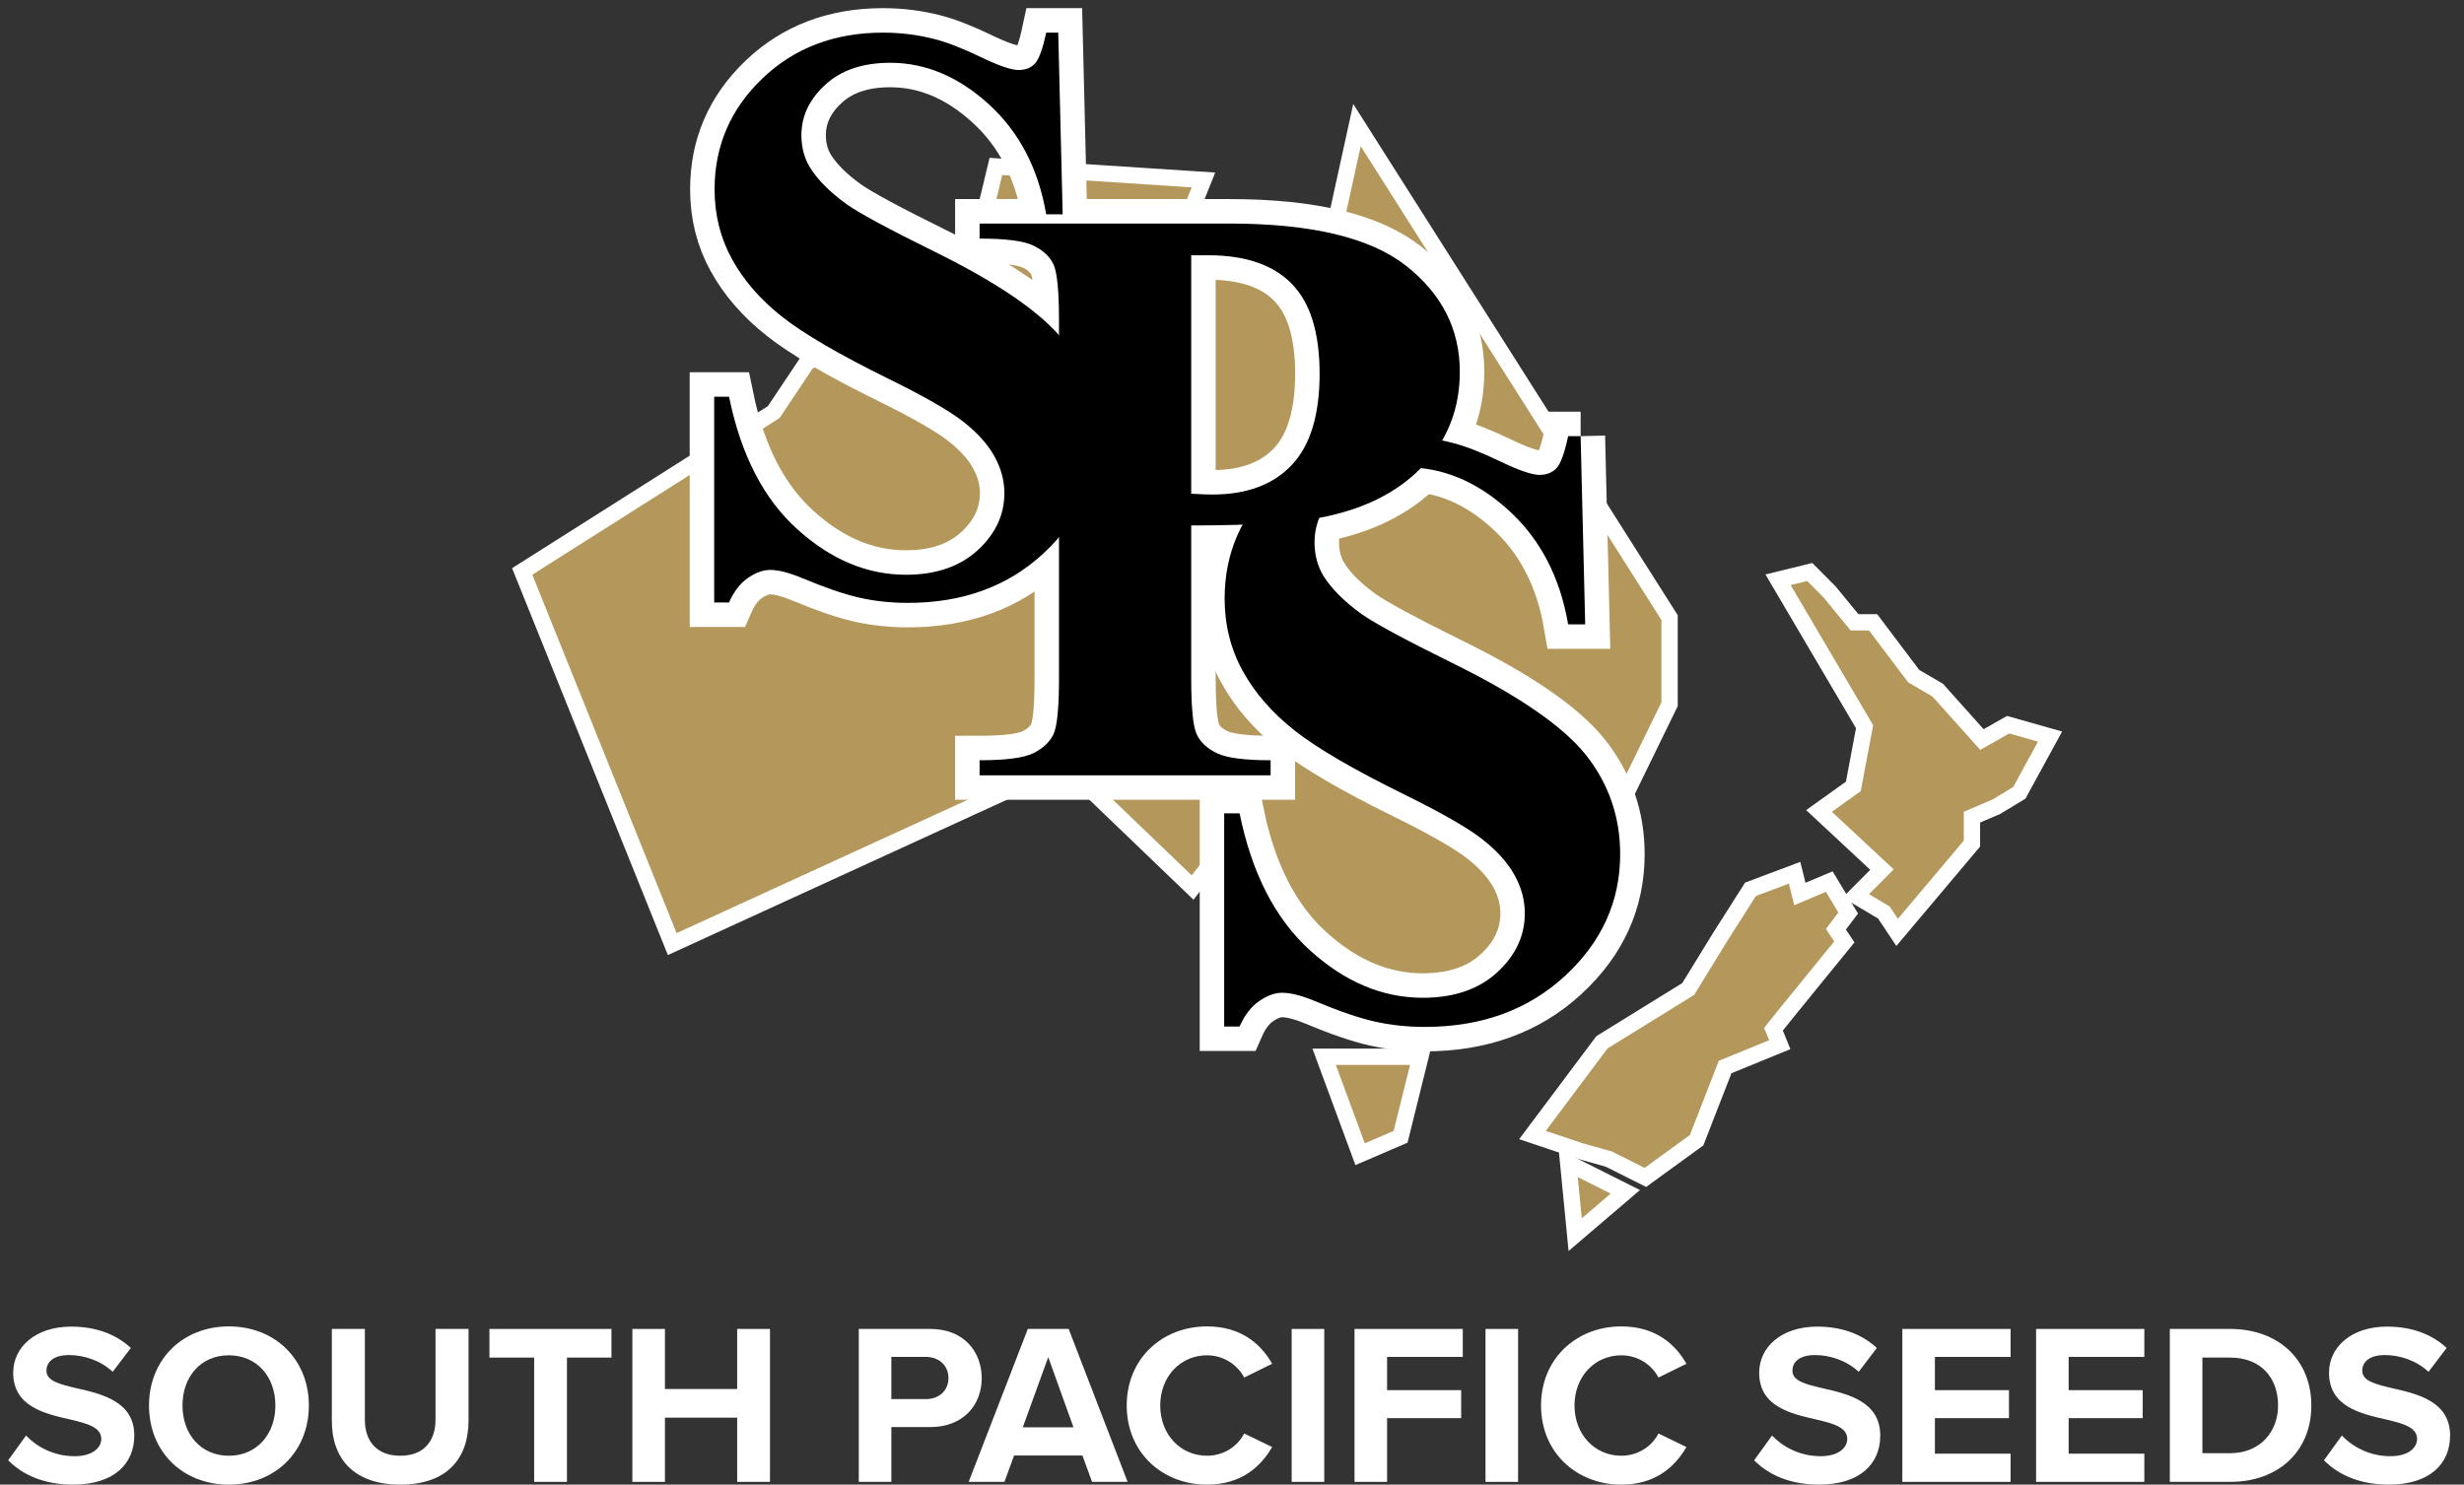
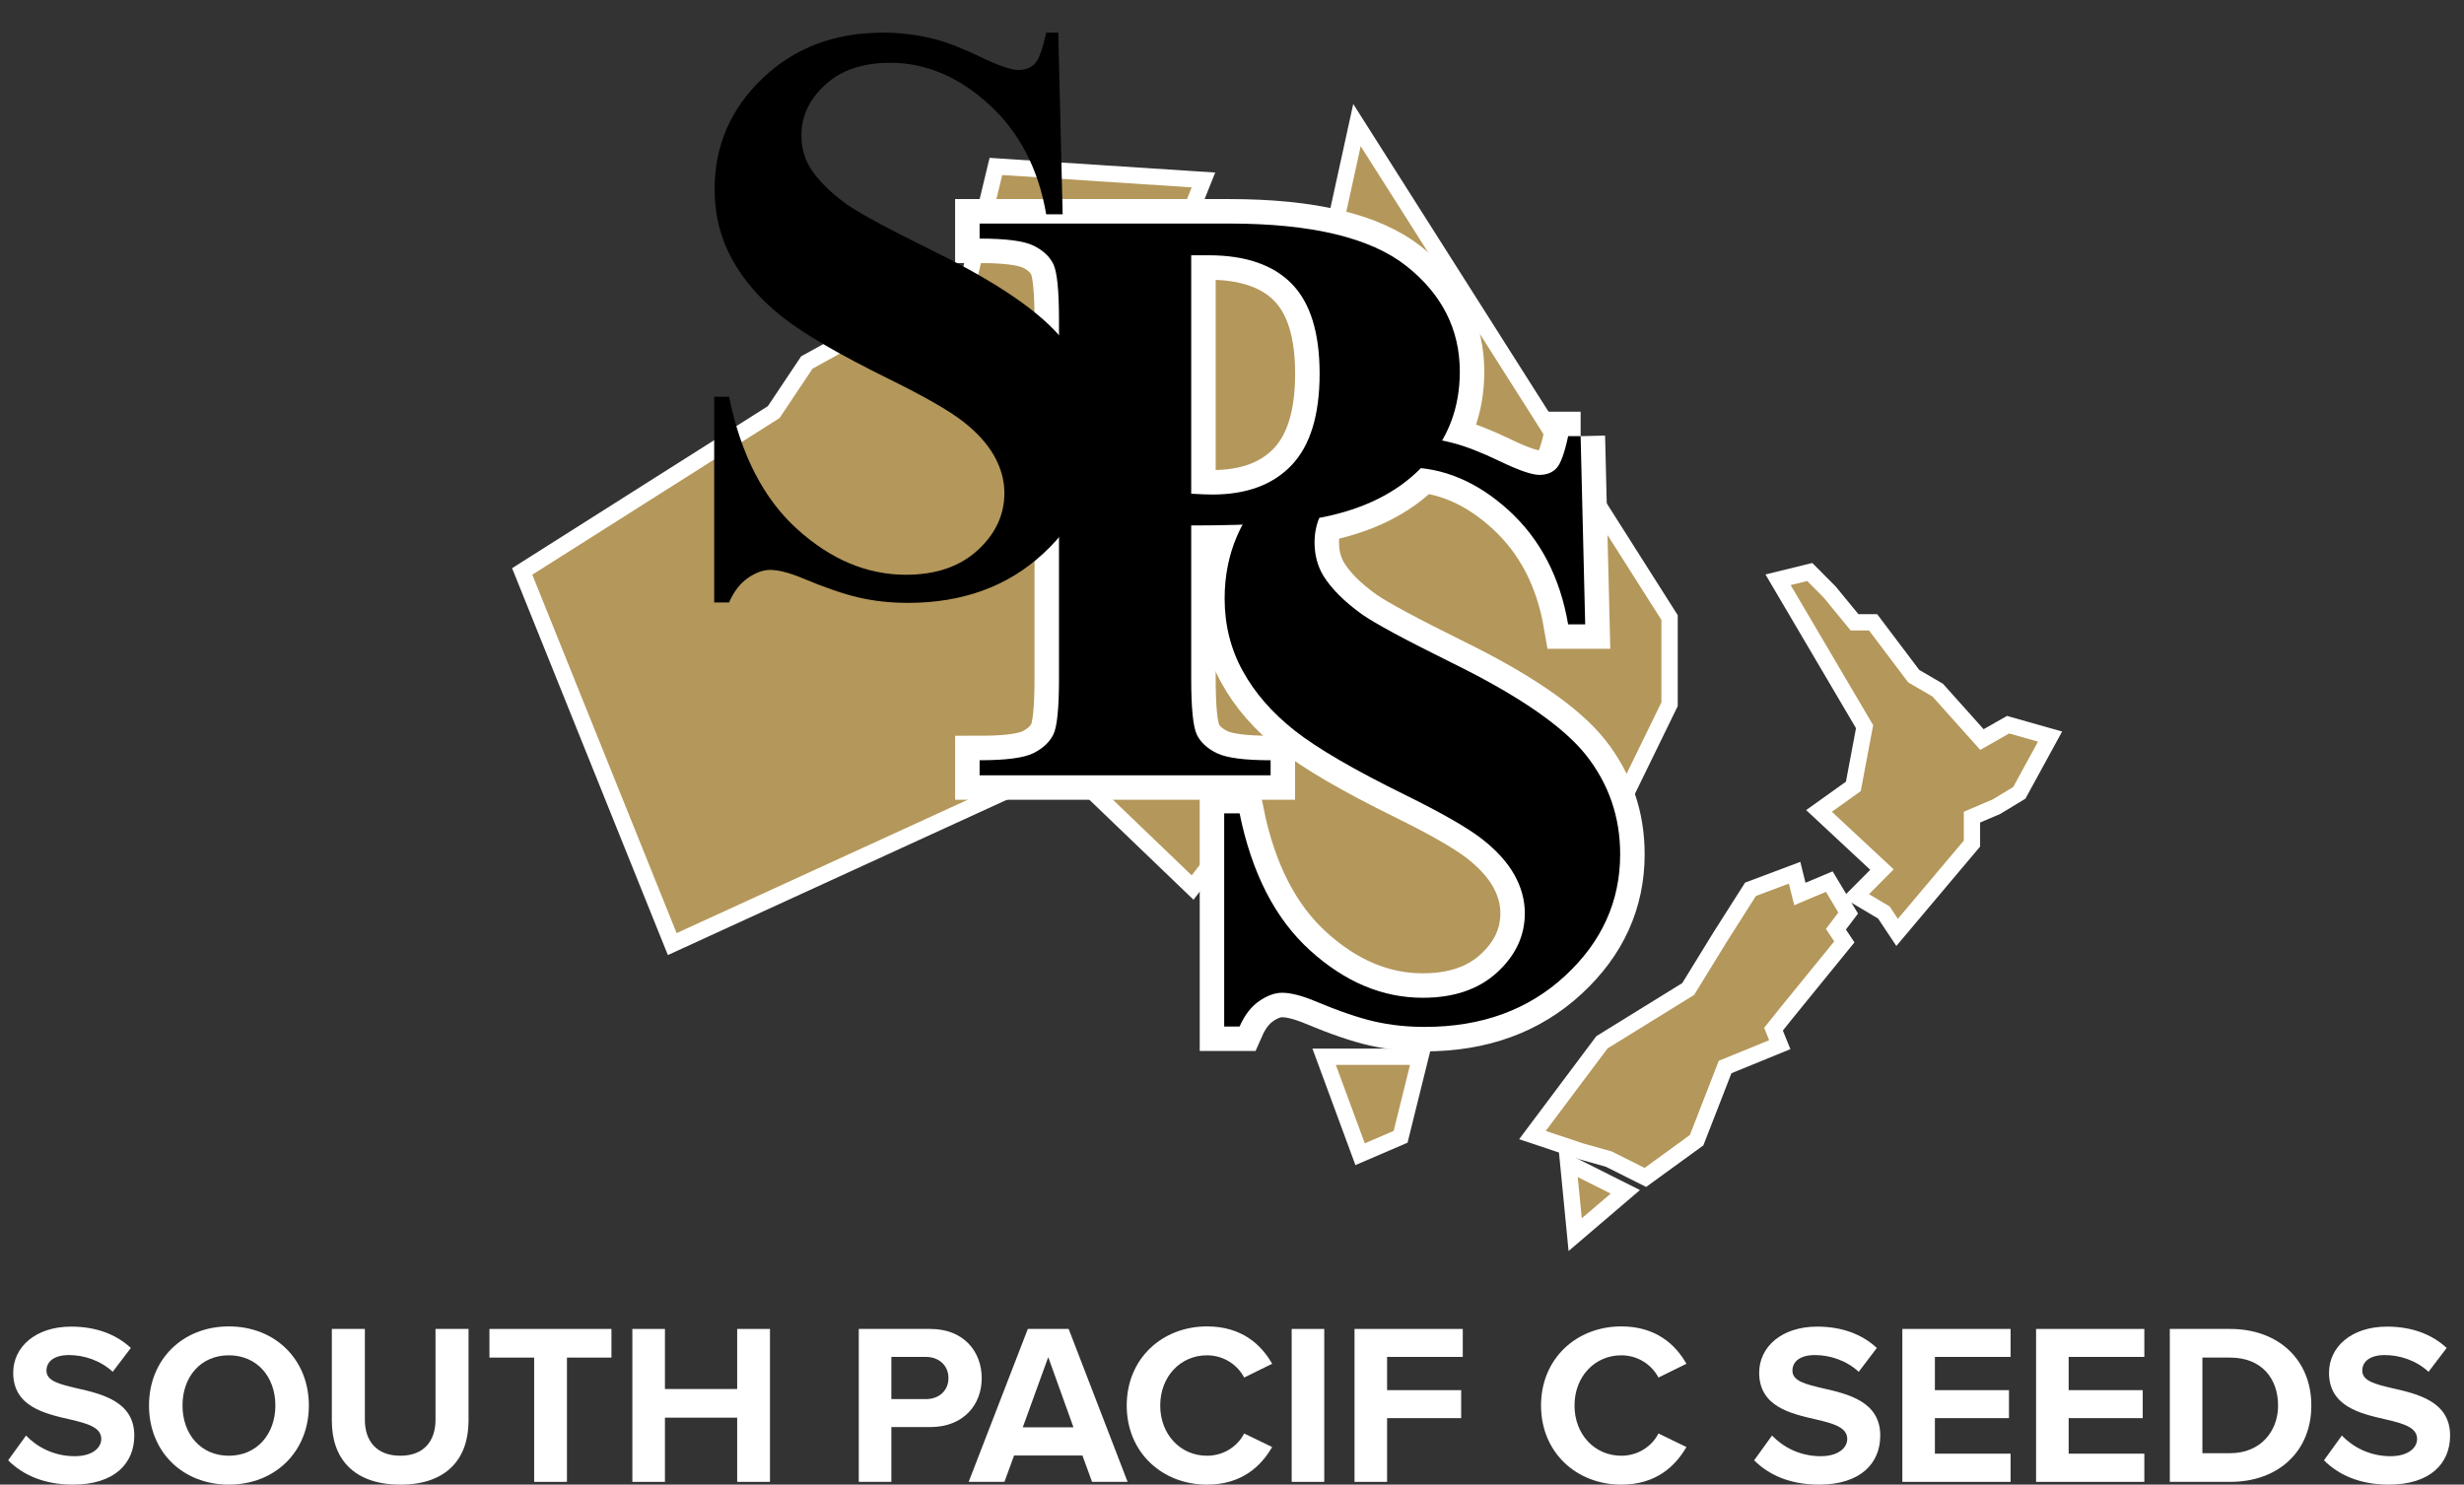
<svg xmlns="http://www.w3.org/2000/svg" width="151" height="91" viewBox="0 0 151 91" fill="none">
  <rect x="0" y="0" width="151" height="91" fill="#333333" stroke="none" />
  <path d="M81.864 65.273L83.637 70.079L85.407 69.318L86.409 65.273H81.864ZM81.617 17.038L71.514 15.272L73.031 11.485L61.419 10.728L59.897 17.039L49.795 22.596L47.771 25.626L32.621 35.226L41.465 57.195L62.421 47.593H66.716L73.03 53.656L75.963 49.853L76.817 57.444L83.387 60.478L92.22 60.225L96.764 53.407L101.815 43.051V37.999L83.387 8.96L81.616 17.039L81.617 17.038Z" stroke="white" stroke-width="2" />
  <path fill-rule="evenodd" clip-rule="evenodd" d="M81.864 65.273L83.637 70.079L85.407 69.318L86.409 65.273H81.864ZM81.617 17.038L71.514 15.272L73.031 11.485L61.419 10.728L59.897 17.039L49.795 22.596L47.771 25.626L32.621 35.226L41.465 57.195L62.421 47.593H66.716L73.03 53.656L75.963 49.853L76.817 57.444L83.387 60.478L92.22 60.225L96.764 53.407L101.815 43.051V37.999L83.387 8.96L81.616 17.039L81.617 17.038Z" fill="#B4975A" />
  <path d="M94.728 69.318L98.515 64.262L103.821 60.983L105.837 57.703L107.607 54.919L109.627 54.16L109.953 55.484L111.897 54.667L112.658 55.932L111.897 56.938L112.405 57.703L109.121 61.739L108.111 63.001L108.419 63.759L105.331 65.021L103.561 69.569L100.784 71.587L98.766 70.575L96.998 70.079L94.728 69.318Z" stroke="white" stroke-width="2" />
  <path fill-rule="evenodd" clip-rule="evenodd" d="M94.728 69.318L98.515 64.262L103.821 60.983L105.837 57.703L107.607 54.919L109.627 54.16L109.953 55.484L111.897 54.667L112.658 55.932L111.897 56.938L112.405 57.703L109.121 61.739L108.111 63.001L108.419 63.759L105.331 65.021L103.561 69.569L100.784 71.587L98.766 70.575L96.998 70.079L94.728 69.318Z" fill="#B4975A" />
  <path d="M98.706 73.162L96.935 74.675L96.689 72.15L98.706 73.162Z" stroke="white" stroke-width="2" />
  <path fill-rule="evenodd" clip-rule="evenodd" d="M98.706 73.162L96.935 74.675L96.689 72.15L98.706 73.162Z" fill="#B4975A" />
  <path d="M109.736 35.862L114.792 44.451L114.032 48.492L112.262 49.757L116.05 53.287L114.538 54.808L115.803 55.561L116.307 56.319L120.346 51.524V49.757L122.121 48.998L123.374 48.24L124.893 45.459L123.125 44.958L121.355 45.965L118.429 42.696L116.938 41.825L114.538 38.644H113.413L111.755 36.623L110.751 35.613L109.736 35.862Z" stroke="white" stroke-width="2" />
  <path fill-rule="evenodd" clip-rule="evenodd" d="M109.736 35.862L114.792 44.451L114.032 48.492L112.262 49.757L116.05 53.287L114.538 54.808L115.803 55.561L116.307 56.319L120.346 51.524V49.757L122.121 48.998L123.374 48.24L124.893 45.459L123.125 44.958L121.355 45.965L118.429 42.696L116.938 41.825L114.538 38.644H113.413L111.755 36.623L110.751 35.613L109.736 35.862Z" fill="#B4975A" />
  <path d="M73 32.208V41.585C73 43.415 73.117 44.565 73.349 45.039C73.583 45.513 73.997 45.892 74.592 46.175C75.188 46.458 76.277 46.599 77.866 46.599V47.521H60.032V46.599C61.654 46.599 62.755 46.454 63.334 46.162C63.911 45.872 64.316 45.494 64.55 45.028C64.782 44.562 64.898 43.415 64.898 41.586V19.637C64.898 17.808 64.782 16.657 64.55 16.183C64.316 15.709 63.906 15.331 63.319 15.049C62.733 14.766 61.637 14.624 60.032 14.624V13.702H75.328C80.367 13.702 83.981 14.567 86.174 16.295C88.365 18.025 89.461 20.186 89.461 22.78C89.461 24.975 88.753 26.855 87.338 28.417C85.924 29.98 83.974 31.045 81.49 31.609C79.815 32.008 76.985 32.208 72.999 32.208L73 32.208ZM73 15.646V30.262C73.57 30.296 74.001 30.312 74.295 30.312C76.399 30.312 78.022 29.709 79.161 28.504C80.3 27.298 80.869 25.432 80.869 22.904C80.869 20.394 80.299 18.556 79.161 17.393C78.022 16.23 76.322 15.647 74.061 15.647H73L73 15.646Z" fill="white" stroke="white" stroke-width="3" />
  <path d="M96.864 26.735L97.145 38.268H96.099C95.604 35.377 94.392 33.05 92.463 31.288C90.532 29.529 88.443 28.648 86.197 28.648C84.462 28.648 83.088 29.111 82.078 30.039C81.065 30.966 80.559 32.033 80.559 33.241C80.559 34.007 80.738 34.687 81.094 35.282C81.588 36.082 82.379 36.874 83.467 37.656C84.266 38.218 86.113 39.212 89.005 40.642C93.053 42.632 95.784 44.512 97.195 46.282C98.59 48.051 99.288 50.075 99.288 52.355C99.288 55.248 98.162 57.735 95.908 59.818C93.652 61.902 90.791 62.944 87.32 62.944C86.233 62.944 85.203 62.834 84.233 62.612C83.263 62.391 82.047 61.974 80.584 61.362C79.768 61.022 79.094 60.851 78.569 60.851C78.125 60.851 77.659 61.022 77.165 61.362C76.671 61.703 76.272 62.221 75.965 62.919H75.022V49.853H75.965C76.714 53.528 78.156 56.332 80.292 58.262C82.426 60.193 84.726 61.158 87.193 61.158C89.099 61.158 90.617 60.64 91.749 59.602C92.881 58.564 93.445 57.356 93.445 55.978C93.445 55.161 93.228 54.371 92.796 53.605C92.361 52.84 91.702 52.112 90.818 51.424C89.933 50.734 88.368 49.838 86.123 48.73C82.975 47.183 80.713 45.864 79.335 44.776C77.957 43.687 76.897 42.472 76.159 41.127C75.418 39.783 75.049 38.303 75.049 36.686C75.049 33.93 76.06 31.582 78.085 29.643C80.109 27.705 82.66 26.735 85.739 26.735C86.862 26.735 87.951 26.872 89.006 27.143C89.805 27.347 90.78 27.726 91.929 28.278C93.076 28.831 93.881 29.108 94.339 29.108C94.781 29.108 95.13 28.972 95.385 28.699C95.641 28.428 95.878 27.773 96.1 26.735H96.865H96.864Z" fill="white" stroke="white" stroke-width="3" />
-   <path d="M64.852 2L65.123 13.134H64.113C63.636 10.343 62.467 8.097 60.603 6.396C58.739 4.698 56.723 3.848 54.556 3.848C52.881 3.848 51.554 4.295 50.578 5.191C49.601 6.085 49.112 7.116 49.112 8.281C49.112 9.02 49.284 9.678 49.63 10.251C50.106 11.024 50.868 11.788 51.919 12.543C52.691 13.084 54.474 14.046 57.266 15.424C61.173 17.346 63.809 19.161 65.172 20.869C66.518 22.577 67.192 24.531 67.192 26.73C67.192 29.522 66.104 31.924 63.929 33.935C61.753 35.947 58.99 36.953 55.639 36.953C54.588 36.953 53.596 36.846 52.66 36.633C51.724 36.419 50.548 36.017 49.136 35.425C48.348 35.098 47.699 34.933 47.192 34.933C46.764 34.933 46.313 35.098 45.836 35.425C45.359 35.755 44.975 36.254 44.678 36.929H43.767V24.317H44.678C45.4 27.864 46.792 30.57 48.854 32.433C50.913 34.296 53.135 35.229 55.517 35.229C57.354 35.229 58.821 34.728 59.913 33.726C61.005 32.724 61.551 31.558 61.551 30.228C61.551 29.44 61.341 28.677 60.923 27.937C60.504 27.198 59.867 26.496 59.014 25.832C58.159 25.166 56.649 24.301 54.481 23.233C51.444 21.739 49.261 20.467 47.929 19.415C46.599 18.365 45.577 17.19 44.864 15.893C44.148 14.596 43.792 13.166 43.792 11.607C43.792 8.947 44.767 6.68 46.723 4.808C48.677 2.936 51.141 2 54.112 2C55.195 2 56.245 2.132 57.265 2.394C58.037 2.591 58.976 2.957 60.086 3.49C61.193 4.024 61.969 4.291 62.414 4.291C62.839 4.291 63.176 4.16 63.422 3.897C63.669 3.635 63.898 3.002 64.113 2H64.852Z" fill="white" stroke="white" stroke-width="3" />
  <path d="M73 32.208V41.585C73 43.415 73.117 44.565 73.349 45.039C73.583 45.513 73.997 45.892 74.592 46.175C75.188 46.458 76.277 46.599 77.866 46.599V47.521H60.032V46.599C61.654 46.599 62.755 46.454 63.334 46.162C63.911 45.872 64.316 45.494 64.55 45.028C64.782 44.562 64.898 43.415 64.898 41.586V19.637C64.898 17.808 64.782 16.657 64.55 16.183C64.316 15.709 63.906 15.331 63.319 15.049C62.733 14.766 61.637 14.624 60.032 14.624V13.702H75.328C80.367 13.702 83.981 14.567 86.174 16.295C88.365 18.025 89.461 20.186 89.461 22.78C89.461 24.975 88.753 26.855 87.338 28.417C85.924 29.98 83.974 31.045 81.49 31.609C79.815 32.008 76.985 32.208 72.999 32.208L73 32.208ZM73 15.646V30.262C73.57 30.296 74.001 30.312 74.295 30.312C76.399 30.312 78.022 29.709 79.161 28.504C80.3 27.298 80.869 25.432 80.869 22.904C80.869 20.394 80.299 18.556 79.161 17.393C78.022 16.23 76.322 15.647 74.061 15.647H73L73 15.646Z" fill="black" />
  <path d="M96.864 26.735L97.145 38.268H96.099C95.604 35.377 94.392 33.05 92.463 31.288C90.532 29.529 88.443 28.648 86.197 28.648C84.462 28.648 83.088 29.111 82.078 30.039C81.065 30.966 80.559 32.033 80.559 33.241C80.559 34.007 80.738 34.687 81.094 35.282C81.588 36.082 82.379 36.874 83.467 37.656C84.266 38.218 86.113 39.212 89.005 40.642C93.053 42.632 95.784 44.512 97.195 46.282C98.59 48.051 99.288 50.075 99.288 52.355C99.288 55.248 98.162 57.735 95.908 59.818C93.652 61.902 90.791 62.944 87.32 62.944C86.233 62.944 85.203 62.834 84.233 62.612C83.263 62.391 82.047 61.974 80.584 61.362C79.768 61.022 79.094 60.851 78.569 60.851C78.125 60.851 77.659 61.022 77.165 61.362C76.671 61.703 76.272 62.221 75.965 62.919H75.022V49.853H75.965C76.714 53.528 78.156 56.332 80.292 58.262C82.426 60.193 84.726 61.158 87.193 61.158C89.099 61.158 90.617 60.64 91.749 59.602C92.881 58.564 93.445 57.356 93.445 55.978C93.445 55.161 93.228 54.371 92.796 53.605C92.361 52.84 91.702 52.112 90.818 51.424C89.933 50.734 88.368 49.838 86.123 48.73C82.975 47.183 80.713 45.864 79.335 44.776C77.957 43.687 76.897 42.472 76.159 41.127C75.418 39.783 75.049 38.303 75.049 36.686C75.049 33.93 76.06 31.582 78.085 29.643C80.109 27.705 82.66 26.735 85.739 26.735C86.862 26.735 87.951 26.872 89.006 27.143C89.805 27.347 90.78 27.726 91.929 28.278C93.076 28.831 93.881 29.108 94.339 29.108C94.781 29.108 95.13 28.972 95.385 28.699C95.641 28.428 95.878 27.773 96.1 26.735H96.865H96.864Z" fill="black" />
  <path d="M64.852 2L65.123 13.134H64.113C63.636 10.343 62.467 8.097 60.603 6.396C58.739 4.698 56.723 3.848 54.556 3.848C52.881 3.848 51.554 4.295 50.578 5.191C49.601 6.085 49.112 7.116 49.112 8.281C49.112 9.02 49.284 9.678 49.63 10.251C50.106 11.024 50.868 11.788 51.919 12.543C52.691 13.084 54.474 14.046 57.266 15.424C61.173 17.346 63.809 19.161 65.172 20.869C66.518 22.577 67.192 24.531 67.192 26.73C67.192 29.522 66.104 31.924 63.929 33.935C61.753 35.947 58.99 36.953 55.639 36.953C54.588 36.953 53.596 36.846 52.66 36.633C51.724 36.419 50.548 36.017 49.136 35.425C48.348 35.098 47.699 34.933 47.192 34.933C46.764 34.933 46.313 35.098 45.836 35.425C45.359 35.755 44.975 36.254 44.678 36.929H43.767V24.317H44.678C45.4 27.864 46.792 30.57 48.854 32.433C50.913 34.296 53.135 35.229 55.517 35.229C57.354 35.229 58.821 34.728 59.913 33.726C61.005 32.724 61.551 31.558 61.551 30.228C61.551 29.44 61.341 28.677 60.923 27.937C60.504 27.198 59.867 26.496 59.014 25.832C58.159 25.166 56.649 24.301 54.481 23.233C51.444 21.739 49.261 20.467 47.929 19.415C46.599 18.365 45.577 17.19 44.864 15.893C44.148 14.596 43.792 13.166 43.792 11.607C43.792 8.947 44.767 6.68 46.723 4.808C48.677 2.936 51.141 2 54.112 2C55.195 2 56.245 2.132 57.265 2.394C58.037 2.591 58.976 2.957 60.086 3.49C61.193 4.024 61.969 4.291 62.414 4.291C62.839 4.291 63.176 4.16 63.422 3.897C63.669 3.635 63.898 3.002 64.113 2H64.852Z" fill="black" />
  <path d="M1.596 87.992C2.257 88.68 3.283 89.257 4.576 89.257C5.672 89.257 6.206 88.737 6.206 88.202C6.206 87.5 5.391 87.26 4.309 87.008C2.776 86.656 0.809 86.235 0.809 84.141C0.809 82.581 2.158 81.315 4.364 81.315C5.854 81.315 7.091 81.765 8.019 82.622L6.908 84.084C6.149 83.381 5.138 83.058 4.224 83.058C3.324 83.058 2.847 83.452 2.847 84.014C2.847 84.647 3.634 84.843 4.716 85.096C6.262 85.447 8.23 85.911 8.23 87.991C8.23 89.706 7.007 90.999 4.477 90.999C2.679 90.999 1.385 90.395 0.5 89.509L1.596 87.992Z" fill="white" />
  <path d="M14.023 81.302C16.862 81.302 18.928 83.326 18.928 86.151C18.928 88.976 16.862 90.999 14.023 90.999C11.184 90.999 9.132 88.976 9.132 86.151C9.132 83.326 11.198 81.302 14.023 81.302ZM14.023 83.073C12.294 83.073 11.184 84.394 11.184 86.151C11.184 87.894 12.294 89.229 14.023 89.229C15.752 89.229 16.876 87.894 16.876 86.151C16.876 84.394 15.752 83.073 14.023 83.073Z" fill="white" />
  <path d="M20.336 81.457H22.36V87.022C22.36 88.329 23.077 89.229 24.538 89.229C25.972 89.229 26.689 88.329 26.689 87.022V81.457H28.713V87.079C28.713 89.411 27.377 91 24.538 91C21.671 91 20.336 89.398 20.336 87.093V81.457Z" fill="white" />
  <path d="M32.735 83.213H29.994V81.457H37.471V83.213H34.744V90.831H32.734V83.213H32.735Z" fill="white" />
  <path d="M45.176 86.895H40.749V90.831H38.753V81.457H40.749V85.139H45.176V81.457H47.186V90.831H45.176V86.895Z" fill="white" />
  <path d="M52.628 81.457H57.013C59.051 81.457 60.162 82.834 60.162 84.478C60.162 86.109 59.037 87.472 57.013 87.472H54.624V90.831H52.628V81.457ZM56.746 83.171H54.624V85.757H56.746C57.533 85.757 58.124 85.252 58.124 84.465C58.124 83.691 57.533 83.171 56.746 83.171Z" fill="white" />
  <path d="M66.334 89.215H62.145L61.555 90.831H59.362L62.988 81.457H65.49L69.102 90.831H66.924L66.334 89.215ZM62.679 87.486H65.785L64.239 83.185L62.679 87.486Z" fill="white" />
  <path d="M69.048 86.151C69.048 83.269 71.227 81.302 73.968 81.302C76.105 81.302 77.299 82.427 77.96 83.593L76.245 84.436C75.852 83.677 75.008 83.073 73.968 83.073C72.338 83.073 71.101 84.38 71.101 86.151C71.101 87.922 72.338 89.229 73.968 89.229C75.008 89.229 75.852 88.639 76.245 87.865L77.96 88.695C77.285 89.861 76.105 91 73.968 91C71.227 91 69.048 89.032 69.048 86.151V86.151Z" fill="white" />
  <path d="M79.157 81.457H81.153V90.831H79.157V81.457Z" fill="white" />
  <path d="M83.008 81.457H89.642V83.171H85.004V85.209H89.544V86.924H85.004V90.831H83.008V81.457Z" fill="white" />
-   <path d="M91.036 81.457H93.032V90.831H91.036V81.457Z" fill="white" />
  <path d="M94.438 86.151C94.438 83.269 96.616 81.302 99.357 81.302C101.493 81.302 102.688 82.427 103.349 83.593L101.634 84.436C101.241 83.677 100.397 83.073 99.357 83.073C97.727 83.073 96.49 84.38 96.49 86.151C96.49 87.922 97.726 89.229 99.357 89.229C100.397 89.229 101.241 88.639 101.634 87.865L103.349 88.695C102.674 89.861 101.493 91 99.357 91C96.616 91 94.438 89.032 94.438 86.151V86.151Z" fill="white" />
  <path d="M108.594 87.992C109.255 88.68 110.281 89.257 111.574 89.257C112.67 89.257 113.204 88.737 113.204 88.202C113.204 87.5 112.389 87.26 111.307 87.008C109.774 86.656 107.807 86.235 107.807 84.141C107.807 82.581 109.156 81.315 111.363 81.315C112.852 81.315 114.089 81.765 115.017 82.622L113.907 84.084C113.147 83.381 112.136 83.058 111.222 83.058C110.322 83.058 109.845 83.452 109.845 84.014C109.845 84.647 110.631 84.843 111.714 85.096C113.26 85.447 115.227 85.911 115.227 87.991C115.227 89.706 114.005 90.999 111.475 90.999C109.676 90.999 108.383 90.395 107.498 89.509L108.594 87.992H108.594Z" fill="white" />
  <path d="M116.58 81.457H123.214V83.171H118.575V85.209H123.115V86.924H118.575V89.102H123.214V90.831H116.58V81.457Z" fill="white" />
  <path d="M124.776 81.457H131.41V83.171H126.772V85.209H131.311V86.924H126.772V89.102H131.41V90.831H124.776V81.457Z" fill="white" />
  <path d="M132.972 81.457H136.668C139.606 81.457 141.644 83.326 141.644 86.151C141.644 88.976 139.606 90.831 136.668 90.831H132.972V81.457ZM136.668 89.074C138.524 89.074 139.606 87.739 139.606 86.151C139.606 84.492 138.594 83.213 136.668 83.213H134.968V89.074H136.668Z" fill="white" />
  <path d="M143.515 87.992C144.176 88.68 145.201 89.257 146.495 89.257C147.591 89.257 148.125 88.737 148.125 88.202C148.125 87.5 147.31 87.26 146.228 87.008C144.695 86.656 142.728 86.235 142.728 84.141C142.728 82.581 144.077 81.315 146.283 81.315C147.773 81.315 149.01 81.765 149.938 82.622L148.827 84.084C148.068 83.381 147.057 83.058 146.143 83.058C145.243 83.058 144.766 83.452 144.766 84.014C144.766 84.647 145.552 84.843 146.635 85.096C148.181 85.447 150.148 85.911 150.148 87.991C150.148 89.706 148.926 90.999 146.396 90.999C144.597 90.999 143.304 90.395 142.418 89.509L143.515 87.992Z" fill="white" />
</svg>